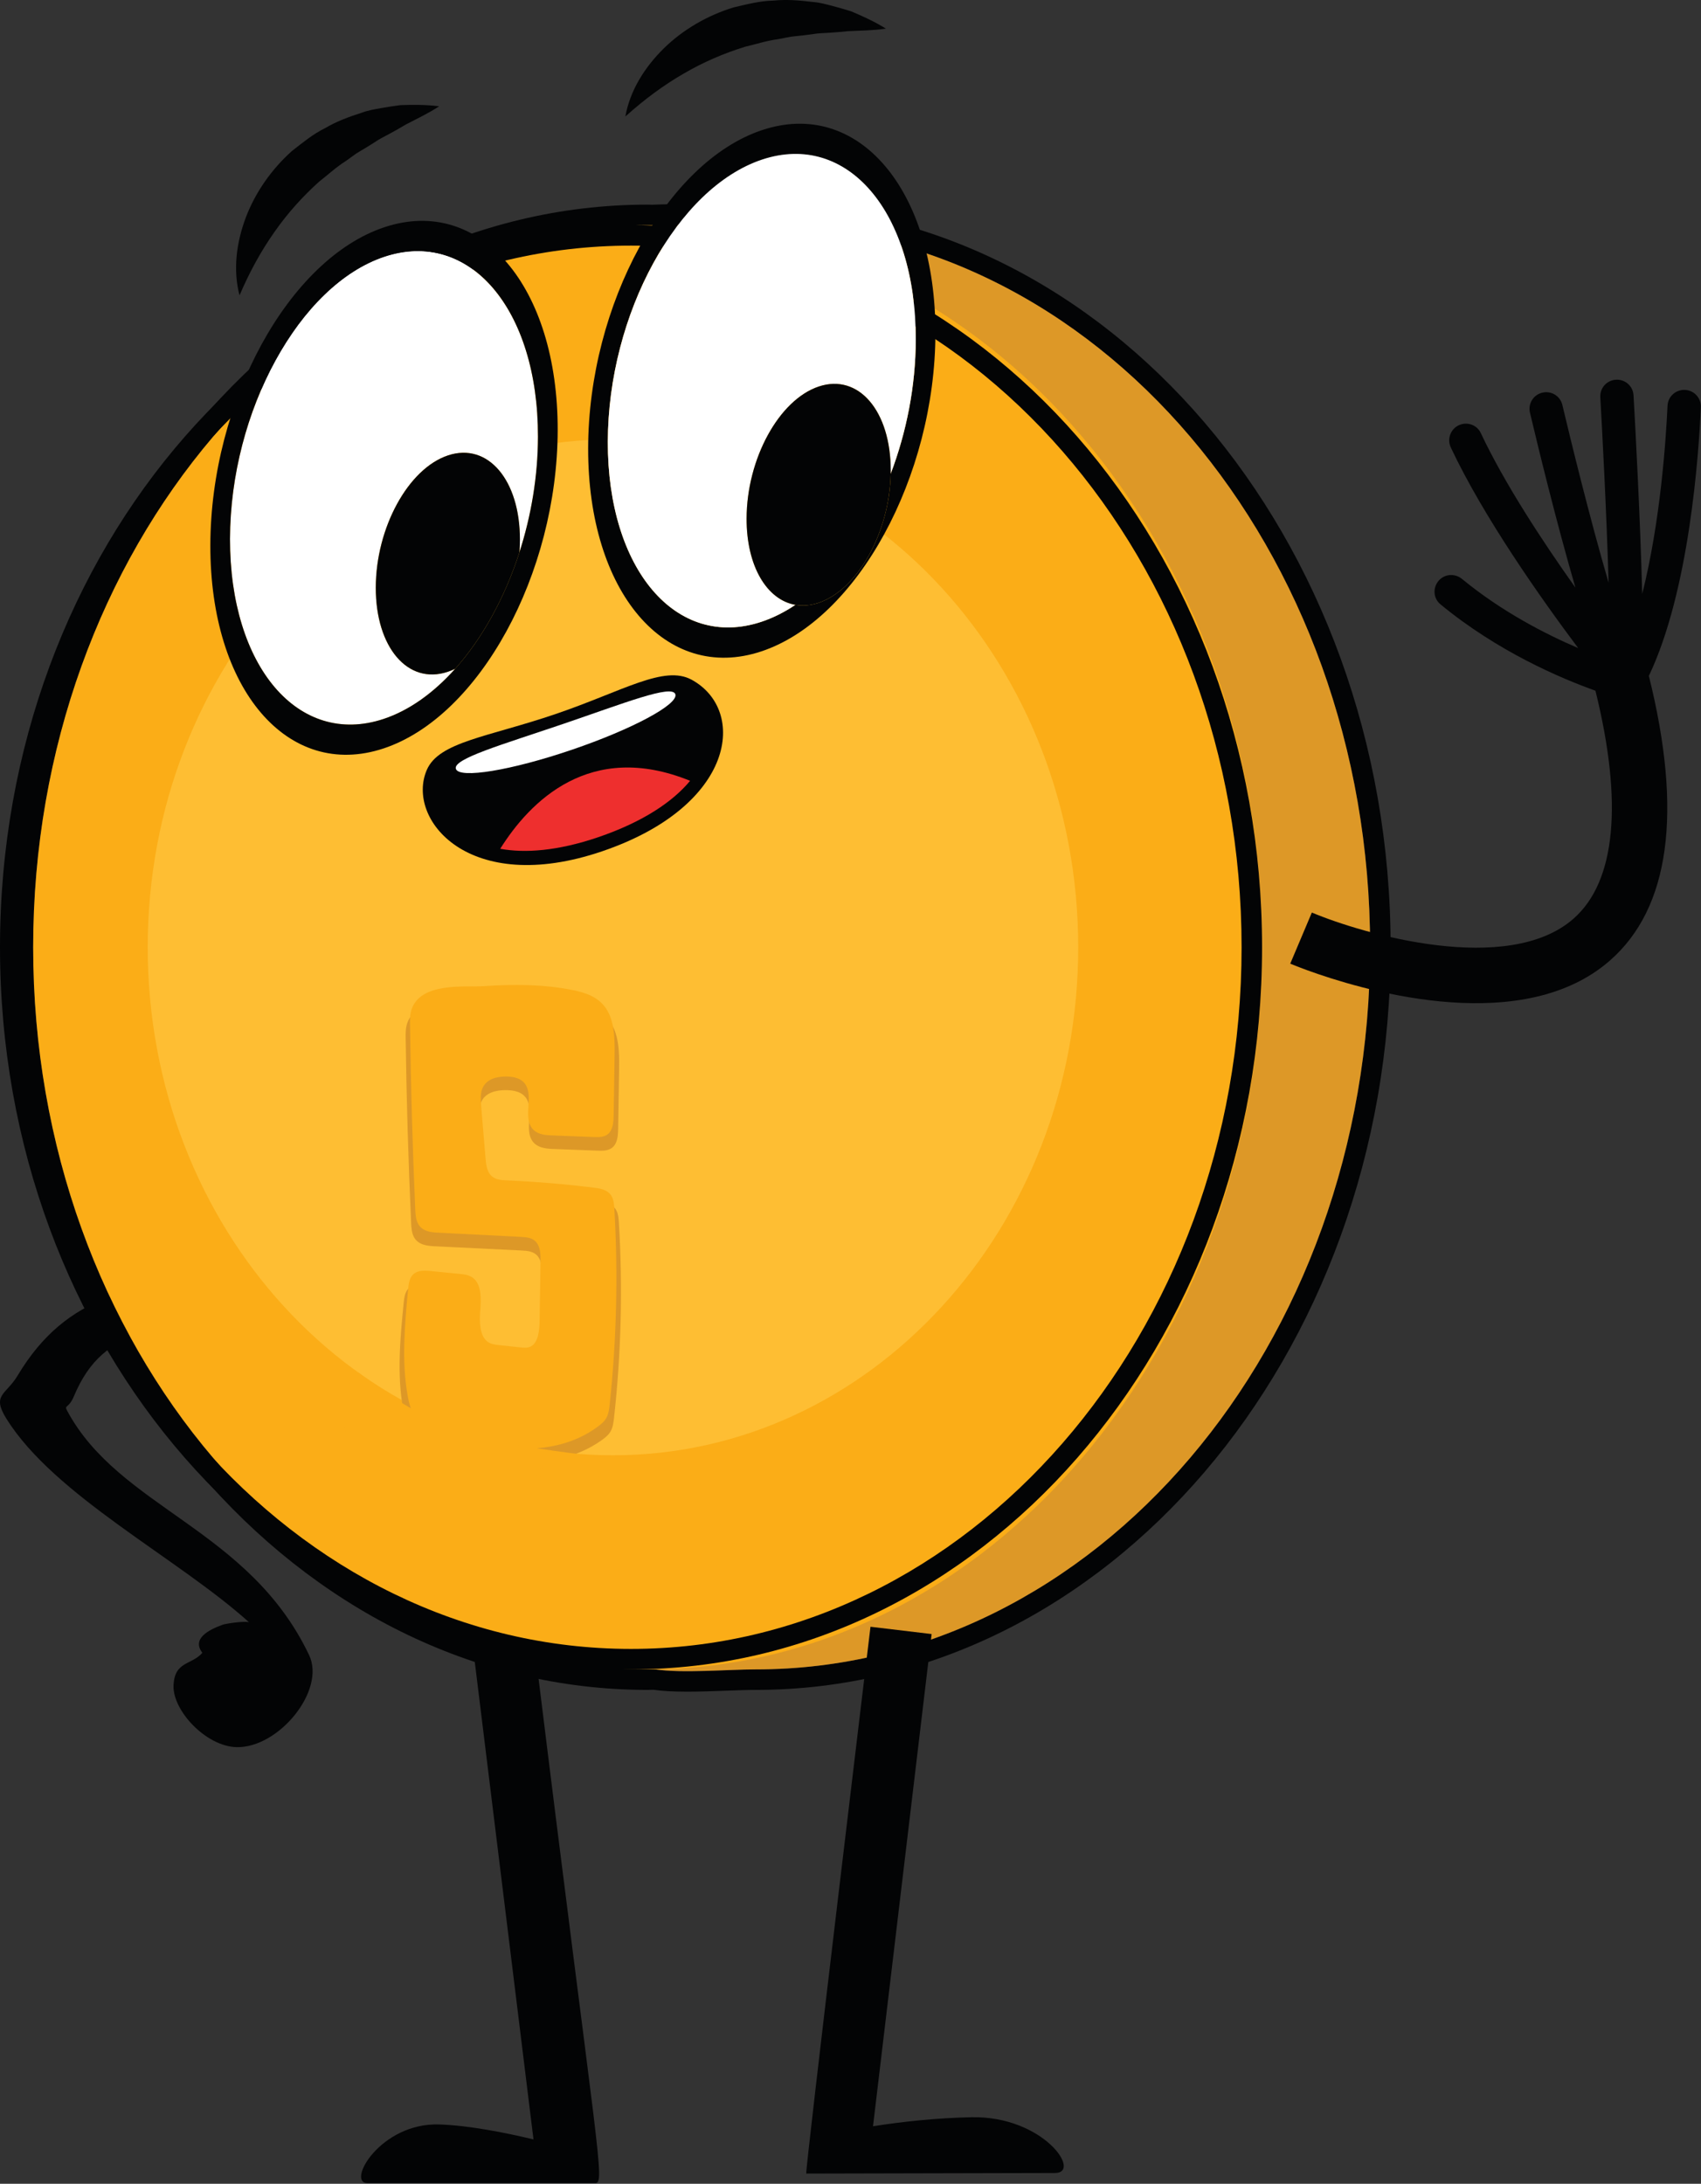
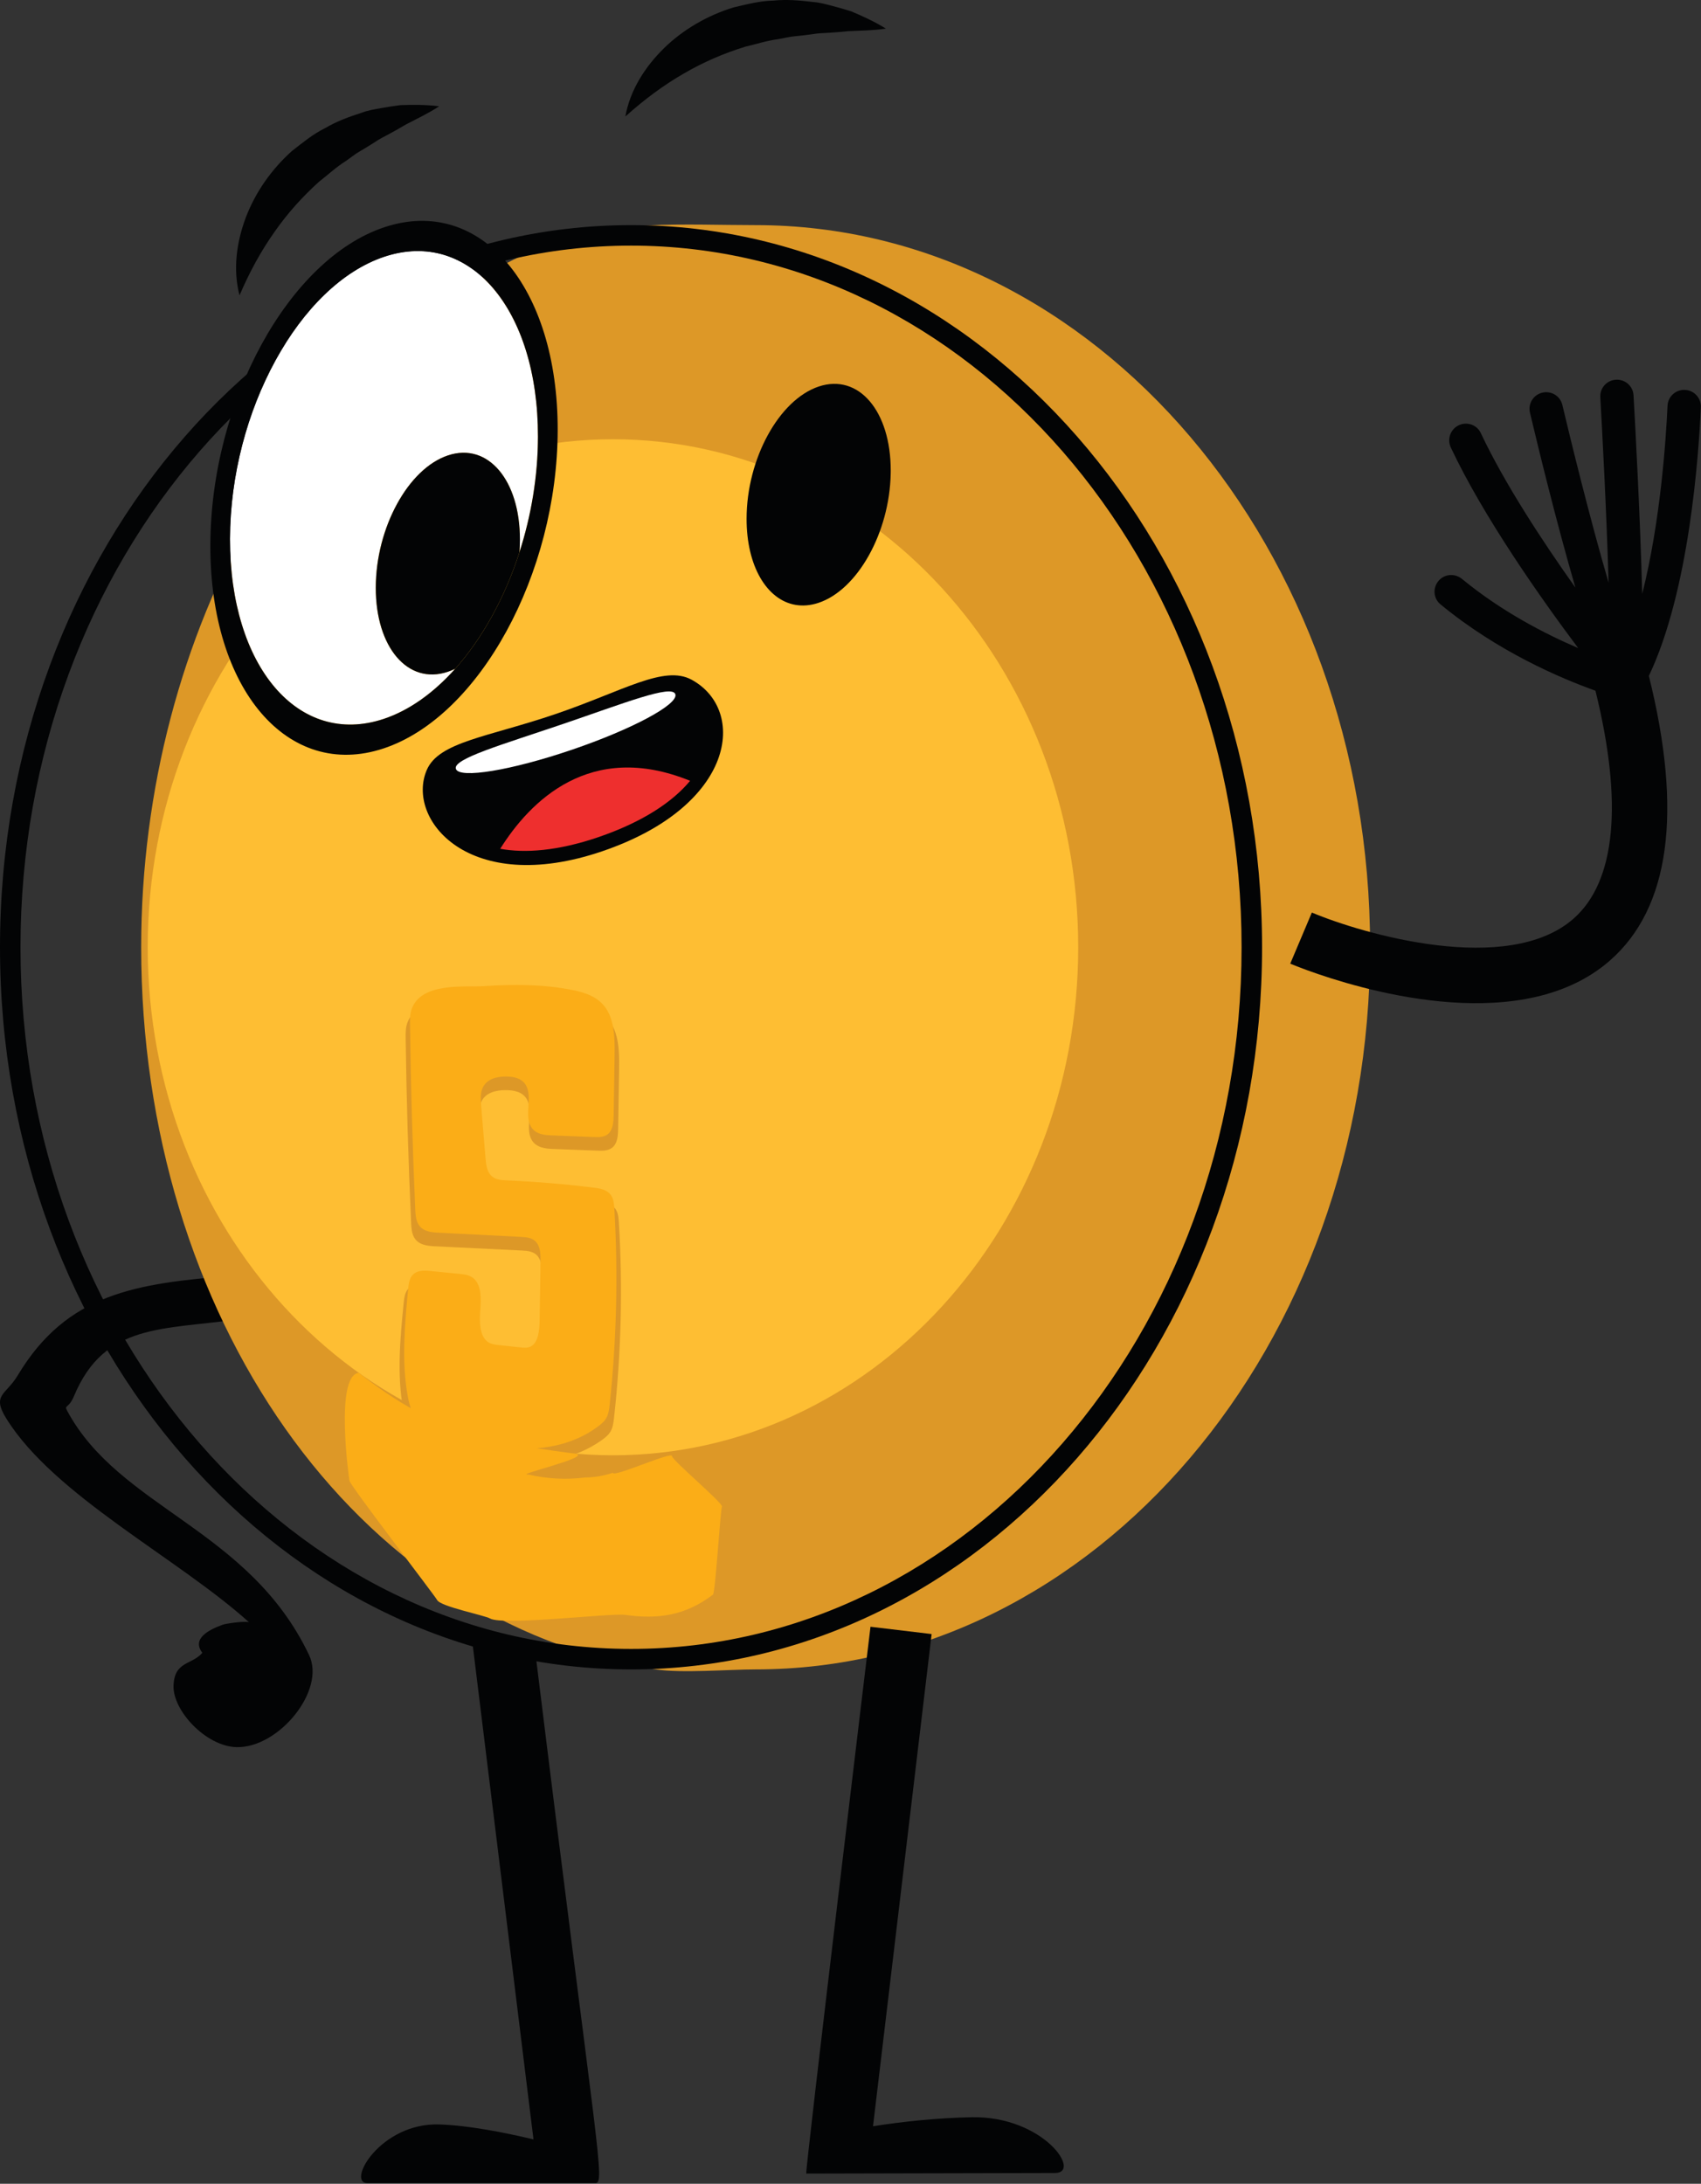
<svg xmlns="http://www.w3.org/2000/svg" xmlns:ns1="http://www.serif.com/" width="100%" height="100%" viewBox="0 0 1277 1639" version="1.1" xml:space="preserve" style="fill-rule:evenodd;clip-rule:evenodd;stroke-linejoin:round;stroke-miterlimit:2;">
  <rect x="0" y="0" width="1277" height="1639" fill="#333333" stroke="none" />
  <g id="satoshi-hello" ns1:id="satoshi hello">
    <path d="M232.033,1242.14c-45.225,-94.85 -142.125,-110.013 -181.491,-183.096c-2.692,-5.009 0.837,-1.209 5.095,-11.421c22.925,-54.817 66.788,-49.292 123.696,-57.529c-1.562,-11.154 -2.933,-21.825 -5.246,-32.659c-72.095,5.917 -123.791,13.017 -160.875,74.996c-8.725,14.588 -19.658,14.242 -8.433,32.288c36.029,57.891 128.754,104.687 182.092,152.762c-3.884,-0.904 -17.313,1.029 -19.854,1.967c-10.68,3.904 -23.159,10.554 -15.096,21.042c-8.229,9.408 -20.963,6.087 -21.642,24.654c-0.675,18.575 24.154,45.491 47.225,46.137c31.546,0.871 67.254,-42.45 54.529,-69.141" style="fill:#030405;fill-rule:nonzero;" />
    <path d="M469.492,87.435c3.441,-19.516 14.591,-37.112 28.916,-51.183c14.446,-14.129 32.684,-24.654 52.196,-30.658c9.888,-2.284 19.792,-4.95 29.892,-5.138c10.058,-1.029 20.033,-0.158 29.858,1.042c4.933,0.341 9.717,1.7 14.471,2.925c4.758,1.241 9.454,2.596 14.079,4.046c9.063,3.783 17.9,7.87 26.163,13.025c-9.942,1.47 -19.225,1.437 -28.413,1.912c-4.604,0.483 -9.142,0.888 -13.617,1.158c-4.483,0.317 -8.912,0.305 -13.279,1.121c-4.371,0.592 -8.7,1.125 -13.004,1.521c-4.321,0.333 -8.471,1.55 -12.679,2.208c-8.492,1.088 -16.475,3.788 -24.658,5.655c-15.988,4.95 -31.313,11.516 -46.18,20.183c-14.962,8.65 -29.254,19.137 -43.745,32.183" style="fill:#030405;fill-rule:nonzero;" />
    <path d="M179.825,221.656c-5.063,-19.162 -2.321,-39.812 4.783,-58.596c7.192,-18.883 19.334,-36.091 34.534,-49.712c8.008,-6.221 15.887,-12.796 24.975,-17.204c8.7,-5.15 18.12,-8.555 27.541,-11.575c4.625,-1.763 9.534,-2.534 14.367,-3.417c4.837,-0.871 9.679,-1.6 14.475,-2.238c9.817,-0.362 19.55,-0.362 29.208,0.855c-8.404,5.516 -16.846,9.366 -24.983,13.658c-3.979,2.371 -7.933,4.637 -11.879,6.767c-3.929,2.162 -7.959,4.016 -11.584,6.583c-3.716,2.367 -7.425,4.675 -11.17,6.825c-3.78,2.117 -7.038,4.967 -10.58,7.329c-7.254,4.542 -13.37,10.354 -20.016,15.467c-12.438,11.212 -23.596,23.591 -33.454,37.704c-9.959,14.121 -18.538,29.633 -26.217,47.554" style="fill:#030405;fill-rule:nonzero;" />
-     <path d="M517.283,153.169c-10.616,-0 -19.479,0.154 -27.833,0.504l-0.796,-0.029c-0.812,-0.038 -1.625,-0.059 -2.442,-0.059c-262.841,0 -476.679,250.025 -476.679,557.367c0,307.342 213.838,557.379 476.679,557.379c1.192,0 2.371,-0.046 3.555,-0.1c0.216,-0.012 0.437,-0.021 0.658,-0.029c6.604,0.983 14.967,1.454 25.583,1.454c9.725,0 19.817,-0.383 29.575,-0.746c8.075,-0.296 15.709,-0.579 21.729,-0.579c262.842,0 476.68,-250.037 476.68,-557.379c-0,-307.342 -213.838,-557.367 -476.68,-557.367c-8.083,0 -16.266,-0.108 -24.504,-0.208c-8.471,-0.113 -17,-0.208 -25.525,-0.208m0,15.375c16.817,-0 33.634,0.42 50.029,0.42c254.767,0 461.296,242.655 461.296,541.988c0,299.333 -206.529,541.987 -461.296,541.987c-13.529,0 -33.612,1.334 -51.304,1.334c-8.846,-0 -17.096,-0.329 -23.629,-1.334c-0.292,-0.037 -0.575,-0.108 -0.871,-0.158c-1.771,0.025 -3.521,0.158 -5.296,0.158c-254.766,0 -461.295,-242.654 -461.295,-541.987c-0,-299.333 206.529,-541.988 461.295,-541.988c1.125,0 2.238,0.092 3.367,0.096c9.188,-0.383 18.442,-0.516 27.704,-0.516" style="fill:#030405;fill-rule:nonzero;" />
    <path d="M1028.58,710.956c-0,-299.337 -206.525,-541.992 -461.296,-541.992c-52.55,0 -109.5,-4.358 -156.558,14.655c-181.071,73.183 -304.734,289.75 -304.734,527.337c0,275.483 159.884,507.496 386.363,541.983c19.6,2.992 54.637,0 74.929,0c254.771,0 461.296,-242.65 461.296,-541.983" style="fill:#dd9827;fill-rule:nonzero;" />
-     <path d="M947.492,710.956c-0,-299.337 -206.525,-541.992 -461.292,-541.992c-254.767,0 -461.296,242.655 -461.296,541.992c0,299.333 206.529,541.983 461.296,541.983c254.767,0 461.292,-242.65 461.292,-541.983" style="fill:#fbad17;fill-rule:nonzero;" />
    <path d="M473.742,168.964c-261.638,0 -473.742,242.655 -473.742,541.988c-0,299.333 212.104,541.987 473.742,541.987c261.641,0 473.741,-242.654 473.741,-541.987c0,-299.333 -212.1,-541.988 -473.741,-541.988m-0,15.38c252.741,-0 458.358,236.241 458.358,526.608c-0,290.375 -205.617,526.608 -458.358,526.608c-252.738,0 -458.359,-236.233 -458.359,-526.608c0,-290.367 205.621,-526.608 458.359,-526.608" style="fill:#030405;fill-rule:nonzero;" />
    <path d="M809.45,710.956c-0,-210.575 -156.375,-381.283 -349.279,-381.283c-192.9,-0 -349.275,170.708 -349.275,381.283c-0,210.567 156.375,381.275 349.275,381.275c192.904,0 349.279,-170.708 349.279,-381.275" style="fill:#febe33;fill-rule:nonzero;" />
    <path d="M1232.87,445.735c-1.538,-57.658 -5.005,-122.383 -6.517,-149.041c-0.392,-6.905 -6.317,-12.13 -13.221,-11.705l-0.012,0c-6.867,0.417 -12.105,6.25 -11.717,13.109c1.425,25.129 4.604,84.387 6.233,139.225c-14.512,-49.634 -28.816,-108.538 -34.725,-133.409c-1.583,-6.683 -8.246,-10.77 -14.933,-9.237l-0.021,0.004c-6.75,1.554 -10.954,8.258 -9.362,15.013c5.825,24.608 19.612,81.479 34.116,131.329c-24.716,-34.788 -53.296,-78.3 -71.041,-116.029c-2.83,-6.017 -9.975,-8.617 -16.092,-6.017c-6.567,2.787 -9.429,10.462 -6.388,16.917c24.605,52.266 67.721,113.287 95.605,150.508c-24.667,-10.538 -57.292,-27.288 -87.175,-51.858c-5.242,-4.309 -12.88,-3.917 -17.413,1.133l-0.021,0.025c-4.675,5.208 -4.25,13.35 1.15,17.804c42.9,35.433 90.3,55.575 116.429,64.9c20.817,84.275 15.221,143.258 -16.466,171.079c-49.284,43.313 -158.534,11.375 -196.446,-4.596l-16.213,38.367c5.38,2.271 110.688,46.004 191.934,23.017c17.6,-4.984 34.071,-13.1 48.15,-25.446c44.891,-39.354 54.616,-111.192 29.141,-213.542c30.384,-63.816 37.442,-165.837 39.017,-201.683c0.308,-7.013 -5.229,-12.85 -12.258,-12.971l-0.054,0c-6.755,-0.117 -12.38,5.1 -12.692,11.85c-1.183,25.542 -5.325,87.175 -19.008,141.254" style="fill:#030405;fill-rule:nonzero;" />
    <path d="M288.617,192.648c-63.859,21.175 -115.767,116.016 -115.942,211.775c-0.179,95.829 51.442,156.346 115.296,135.171c19.4,-6.434 37.708,-19.684 53.783,-37.692c-1.875,0.908 -3.779,1.7 -5.708,2.337c-29.913,9.921 -54.042,-18.437 -53.959,-63.25c0.084,-44.895 24.346,-89.291 54.259,-99.212c29.871,-9.904 54.046,18.437 53.958,63.317c-0.004,3.17 -0.133,6.333 -0.375,9.483c8.842,-27.396 13.883,-57.063 13.938,-86.813c0.179,-95.77 -51.438,-156.279 -115.25,-135.116" style="fill:#fff;fill-rule:nonzero;" />
    <path d="M336.367,341.777c-29.913,9.921 -54.175,54.317 -54.255,99.212c-0.087,44.813 24.042,73.167 53.955,63.25c1.929,-0.637 3.833,-1.429 5.708,-2.337c20.387,-22.842 37.208,-53.329 48.175,-87.325c0.242,-3.15 0.371,-6.313 0.375,-9.483c0.087,-44.88 -24.088,-73.221 -53.958,-63.317" style="fill:#030405;fill-rule:nonzero;" />
    <path d="M288.658,170.506c-71.879,23.833 -130.541,130.95 -130.741,238.808c-0.2,107.942 58.133,176.255 130.012,152.425c71.883,-23.837 130.542,-130.95 130.742,-238.887c0.2,-107.863 -58.134,-176.188 -130.013,-152.346m-115.983,233.925c0.175,-95.771 52.083,-190.608 115.942,-211.787c63.816,-21.163 115.429,39.358 115.25,135.116c-0.05,29.763 -5.096,59.425 -13.934,86.813c-10.975,33.996 -27.787,64.496 -48.179,87.325c-16.079,18.008 -34.383,31.258 -53.783,37.691c-63.859,21.175 -115.475,-39.329 -115.296,-135.158" style="fill:#030405;fill-rule:nonzero;" />
-     <path d="M572.242,97.606c-71.88,23.838 -130.496,130.992 -130.696,238.863c-0.2,107.87 58.087,176.27 129.971,152.429c71.925,-23.842 130.537,-131.009 130.737,-238.884c0.204,-107.866 -58.087,-176.266 -130.012,-152.408m-115.938,233.967c0.179,-95.829 52.083,-190.663 115.896,-211.829c63.858,-21.175 115.475,39.341 115.3,135.17c-0.067,34.825 -6.975,69.525 -18.813,100.613c-0.858,44.125 -24.854,87.196 -54.233,96.942c-6.067,2.004 -11.9,2.45 -17.337,1.491c-8.23,5.517 -16.78,9.821 -25.559,12.729c-63.812,21.159 -115.433,-39.345 -115.254,-135.116" style="fill:#030405;fill-rule:nonzero;" />
-     <path d="M572.2,119.748c-63.808,21.154 -115.713,116 -115.892,211.829c-0.183,95.758 51.429,156.275 115.25,135.117c8.779,-2.921 17.329,-7.225 25.554,-12.73c-21.366,-3.745 -36.683,-28.97 -36.62,-64.754c0.087,-44.829 24.35,-89.225 54.262,-99.141c29.871,-9.905 54.046,18.433 53.958,63.258c0,0.729 -0.008,1.462 -0.025,2.204c11.838,-31.087 18.746,-65.787 18.813,-100.625c0.175,-95.829 -51.442,-156.333 -115.3,-135.158" style="fill:#fff;fill-rule:nonzero;" />
    <path d="M614.742,290.069c-29.913,9.916 -54.175,54.312 -54.255,99.141c-0.07,35.784 15.246,61.013 36.617,64.754c5.438,0.95 11.271,0.513 17.338,-1.495c29.379,-9.742 53.375,-52.813 54.233,-96.938c0.017,-0.742 0.025,-1.475 0.025,-2.204c0.087,-44.825 -24.088,-73.167 -53.958,-63.258" style="fill:#030405;fill-rule:nonzero;" />
    <path d="M519.242,510.164c41.754,22.788 33.116,94.625 -67.163,128.75c-100.271,34.138 -147.608,-24.2 -131.658,-61.079c9.154,-21.129 45.65,-24.558 96.604,-41.9c50.946,-17.35 81.479,-37.058 102.217,-25.771" style="fill:#030405;fill-rule:nonzero;" />
    <path d="M506.992,521.014c2.57,7.55 -32.217,26.23 -77.709,41.717c-45.5,15.483 -84.462,21.913 -87.033,14.354c-2.567,-7.546 34.95,-18.241 80.442,-33.725c45.491,-15.483 81.733,-29.896 84.3,-22.346" style="fill:#fff;fill-rule:nonzero;" />
    <path d="M375.533,637.039c18.5,3.392 43.038,1.696 73.425,-8.641c34.05,-11.588 56.392,-26.95 69.121,-42.379c-75.254,-30.63 -120.454,15.75 -142.546,51.02" style="fill:#ee2f2e;fill-rule:nonzero;" />
    <path d="M462.117,775.264c2.791,8.446 2.82,18.388 2.67,27.684c-0.237,14.562 -0.479,29.121 -0.712,43.683c-0.079,4.858 -0.346,10.263 -3.304,13.629c-3.009,3.442 -7.679,3.492 -11.859,3.338c-11.187,-0.413 -22.383,-0.829 -33.579,-1.254c-5.912,-0.213 -12.721,-0.971 -16.129,-6.705c-5.112,-8.595 1.267,-21.837 -3.667,-30.587c-3.287,-5.813 -10.062,-6.879 -15.97,-6.879c-7.121,0.004 -15.575,1.783 -18.517,9.454c-1.471,3.833 -1.138,8.262 -0.775,12.45c1.112,12.896 2.229,25.796 3.342,38.7c0.395,4.567 0.929,9.508 3.616,12.825c3.154,3.904 8.225,4.317 12.796,4.504c23.133,0.95 46.238,2.817 69.267,5.579c4.991,0.592 10.654,1.709 13.371,6.7c1.5,2.763 1.762,6.2 1.962,9.479c2.95,48.684 1.721,97.734 -3.642,146.13c-0.387,3.47 -0.829,7.054 -2.42,10.004c-1.48,2.741 -3.813,4.662 -6.15,6.375c-26.63,19.408 -60.088,19.229 -91.15,14.975c-13.725,-1.875 -27.596,-4.5 -40.138,-11.359c-5.537,-3.041 -10.942,-7.075 -14.258,-13.145c-2.275,-4.163 -3.434,-9.034 -4.309,-13.888c-4.641,-25.754 -2.112,-52.475 0.438,-78.646c0.35,-3.508 0.758,-7.233 2.629,-9.983c3.242,-4.775 9.279,-4.713 14.429,-4.229l23.242,2.191c4.071,0.384 8.404,0.88 11.617,3.855c5.658,5.245 5.304,15.3 4.62,23.775c-0.687,8.466 -0.458,18.725 5.642,23.204c2.638,1.929 5.854,2.296 8.946,2.612c5.65,0.584 11.304,1.154 16.954,1.738c2.788,0.283 5.717,0.546 8.275,-0.809c5.667,-3.016 6.6,-11.925 6.708,-19.279c0.238,-14.679 0.459,-29.35 0.692,-44.033c0.075,-5.079 -0.012,-10.708 -2.946,-14.421c-2.954,-3.733 -7.75,-4.196 -12.075,-4.396c-21.858,-1.066 -43.716,-2.133 -65.579,-3.196c-5.55,-0.27 -11.908,-1.033 -15.125,-6.4c-1.975,-3.304 -2.233,-7.583 -2.417,-11.629c-2.075,-45.887 -3.429,-91.804 -4.066,-137.75c-0.054,-3.933 -0.088,-8 1.171,-11.65c7.208,-20.871 42.245,-16.646 57.07,-17.596c23.121,-1.495 46.43,-1.429 69.338,2.988c9.604,1.85 19.837,4.971 26.029,13.862c1.717,2.459 3.008,5.196 3.963,8.1" style="fill:#dd9827;fill-rule:nonzero;" />
    <path d="M458.825,765.056c2.675,8.446 2.7,18.388 2.558,27.683c-0.221,14.563 -0.454,29.125 -0.679,43.684c-0.075,4.862 -0.333,10.262 -3.171,13.629c-2.879,3.442 -7.354,3.492 -11.358,3.337c-10.729,-0.408 -21.458,-0.829 -32.188,-1.25c-5.67,-0.212 -12.191,-0.97 -15.458,-6.704c-4.896,-8.6 1.217,-21.841 -3.508,-30.591c-3.154,-5.809 -9.65,-6.88 -15.313,-6.875c-6.829,-0 -14.925,1.783 -17.746,9.45c-1.408,3.837 -1.091,8.262 -0.745,12.454c1.07,12.891 2.137,25.791 3.208,38.696c0.383,4.566 0.887,9.508 3.458,12.829c3.029,3.904 7.888,4.312 12.267,4.504c22.171,0.95 44.317,2.817 66.392,5.575c4.779,0.596 10.208,1.712 12.812,6.7c1.438,2.767 1.683,6.204 1.875,9.483c2.825,48.684 1.658,97.729 -3.487,146.129c-0.371,3.471 -0.792,7.055 -2.317,10c-1.417,2.742 -3.65,4.663 -5.888,6.375c-25.52,19.413 -57.595,19.234 -87.366,14.98c-13.154,-1.88 -26.45,-4.505 -38.471,-11.363c-5.308,-3.037 -10.483,-7.075 -13.663,-13.142c-2.179,-4.166 -3.291,-9.037 -4.129,-13.891c-4.454,-25.75 -2.025,-52.471 0.421,-78.646c0.325,-3.504 0.725,-7.229 2.521,-9.983c3.1,-4.775 8.892,-4.713 13.825,-4.23c7.425,0.73 14.85,1.463 22.275,2.192c3.9,0.383 8.058,0.883 11.137,3.858c5.425,5.246 5.084,15.3 4.421,23.771c-0.654,8.467 -0.441,18.729 5.413,23.204c2.533,1.934 5.612,2.3 8.571,2.617c5.42,0.579 10.833,1.15 16.25,1.738c2.675,0.279 5.483,0.545 7.925,-0.813c5.437,-3.017 6.325,-11.925 6.433,-19.275c0.221,-14.683 0.446,-29.354 0.667,-44.033c0.075,-5.079 -0.013,-10.709 -2.821,-14.421c-2.838,-3.733 -7.429,-4.196 -11.567,-4.4c-20.958,-1.067 -41.908,-2.129 -62.854,-3.196c-5.329,-0.267 -11.425,-1.033 -14.504,-6.396c-1.896,-3.304 -2.142,-7.587 -2.317,-11.633c-1.987,-45.883 -3.287,-91.804 -3.896,-137.75c-0.054,-3.929 -0.083,-8 1.121,-11.646c6.913,-20.875 40.483,-16.65 54.696,-17.6c22.162,-1.496 44.5,-1.425 66.462,2.988c9.205,1.854 19.009,4.97 24.942,13.862c1.646,2.458 2.875,5.196 3.796,8.1" style="fill:#fbad17;fill-rule:nonzero;" />
    <path d="M396.783,1106.67c-11.866,0.608 47.117,-12.784 35.704,-15.625c-9.458,-0.888 -74.308,-10.438 -83.47,-13.584c-20,-11.17 -40.388,-16.3 -79.696,-47.125c-18.042,2.33 -7.392,78.596 -6.992,80.934c0.683,3.946 64.067,86.216 65.842,89.604c2.587,4.937 35.433,11.387 39.758,13.858c9.788,5.579 90.829,-4.237 101.533,-2.712c24.242,3.458 44.996,0.621 65.771,-15.179c1.825,-1.388 5.609,-63.83 6.763,-66.059c1.237,-2.396 -37.796,-35.129 -37.492,-37.946c0.408,-3.887 -44.646,16.438 -44.3,12.542c-7.087,2.246 -14.121,3.513 -20.9,3.513c-14.512,1.833 -28.679,1.025 -42.521,-2.221" style="fill:#fbad17;fill-rule:nonzero;" />
    <path d="M402.367,1244.01l-48.484,-17.445l46.625,379.116c-21.637,-5.162 -48.625,-10.483 -70.658,-11.216c-44.433,-1.48 -70.046,44.058 -53.921,44.058l170.792,-0c8.158,-0 2.066,-17.1 -44.354,-394.513" style="fill:#030405;fill-rule:nonzero;" />
    <path d="M729.533,1589.04c-25.841,0.475 -52.329,3.334 -74.129,6.771l44.008,-369.4l-45.904,-5.483c-0.141,1.192 -49.429,410.412 -48.225,410.412c5.263,0 166.017,-0.429 186.667,-0.429c20.654,0 -8.613,-42.854 -62.417,-41.871" style="fill:#030405;fill-rule:nonzero;" />
  </g>
</svg>